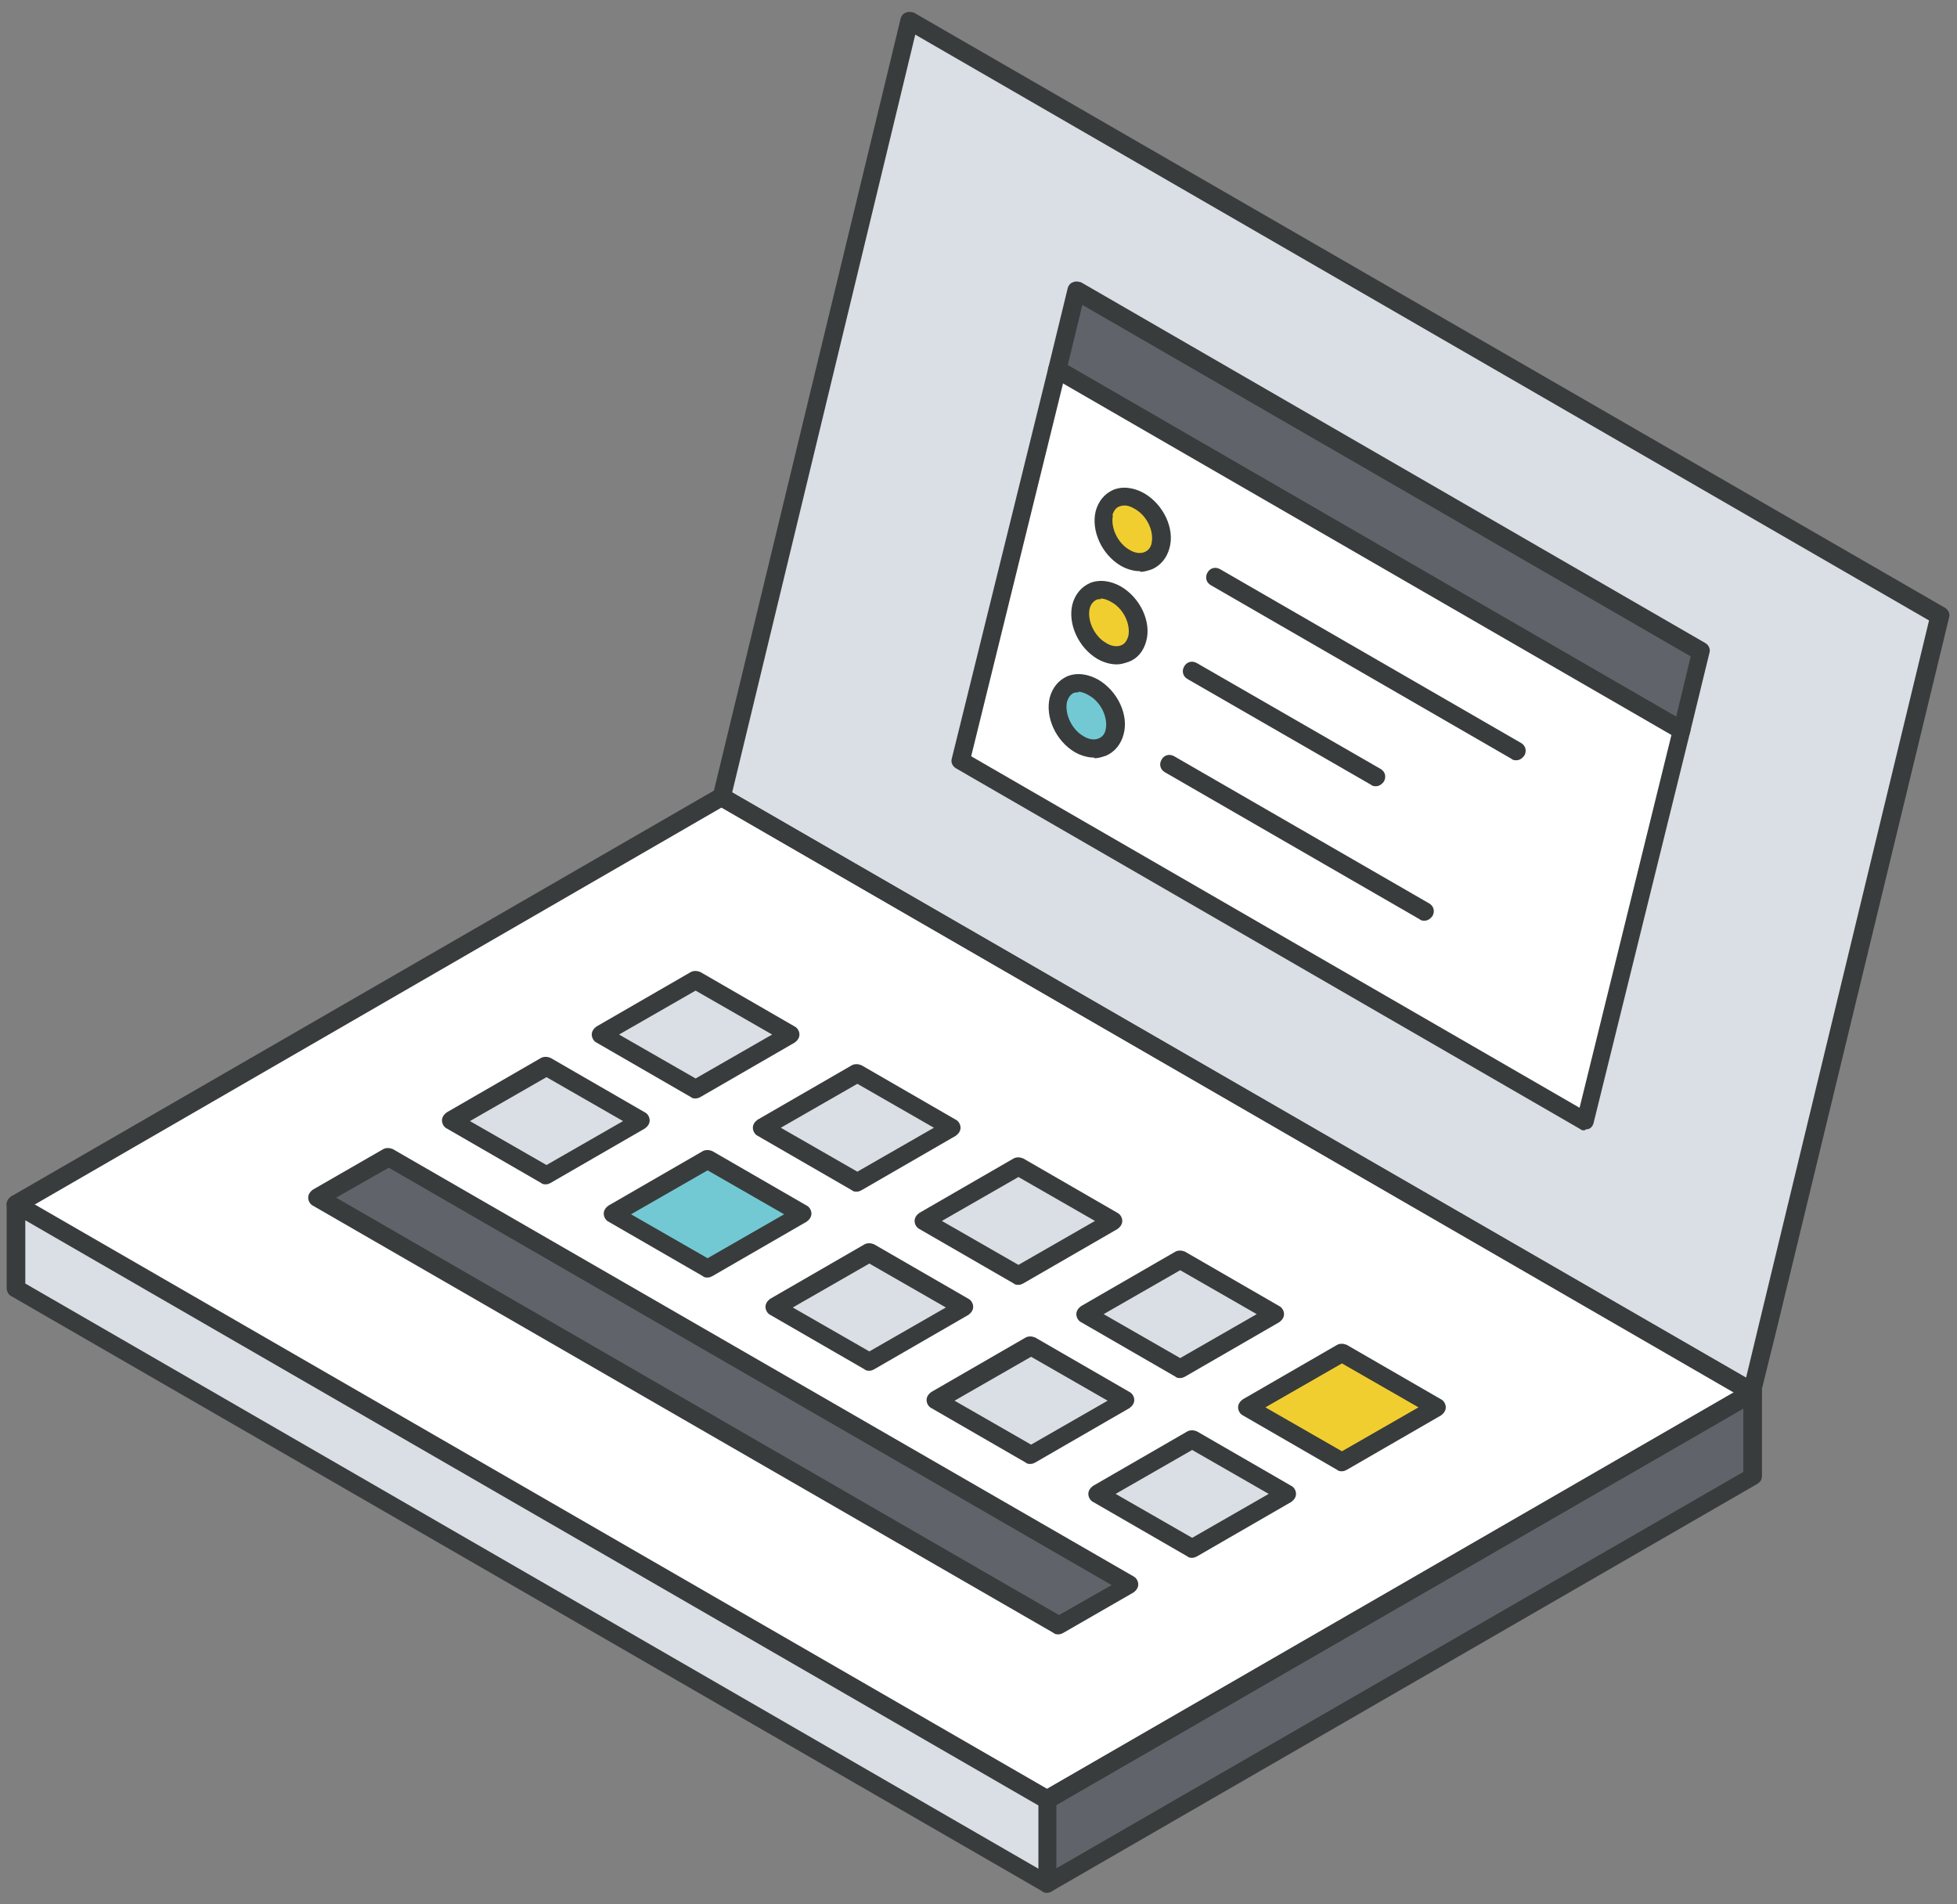
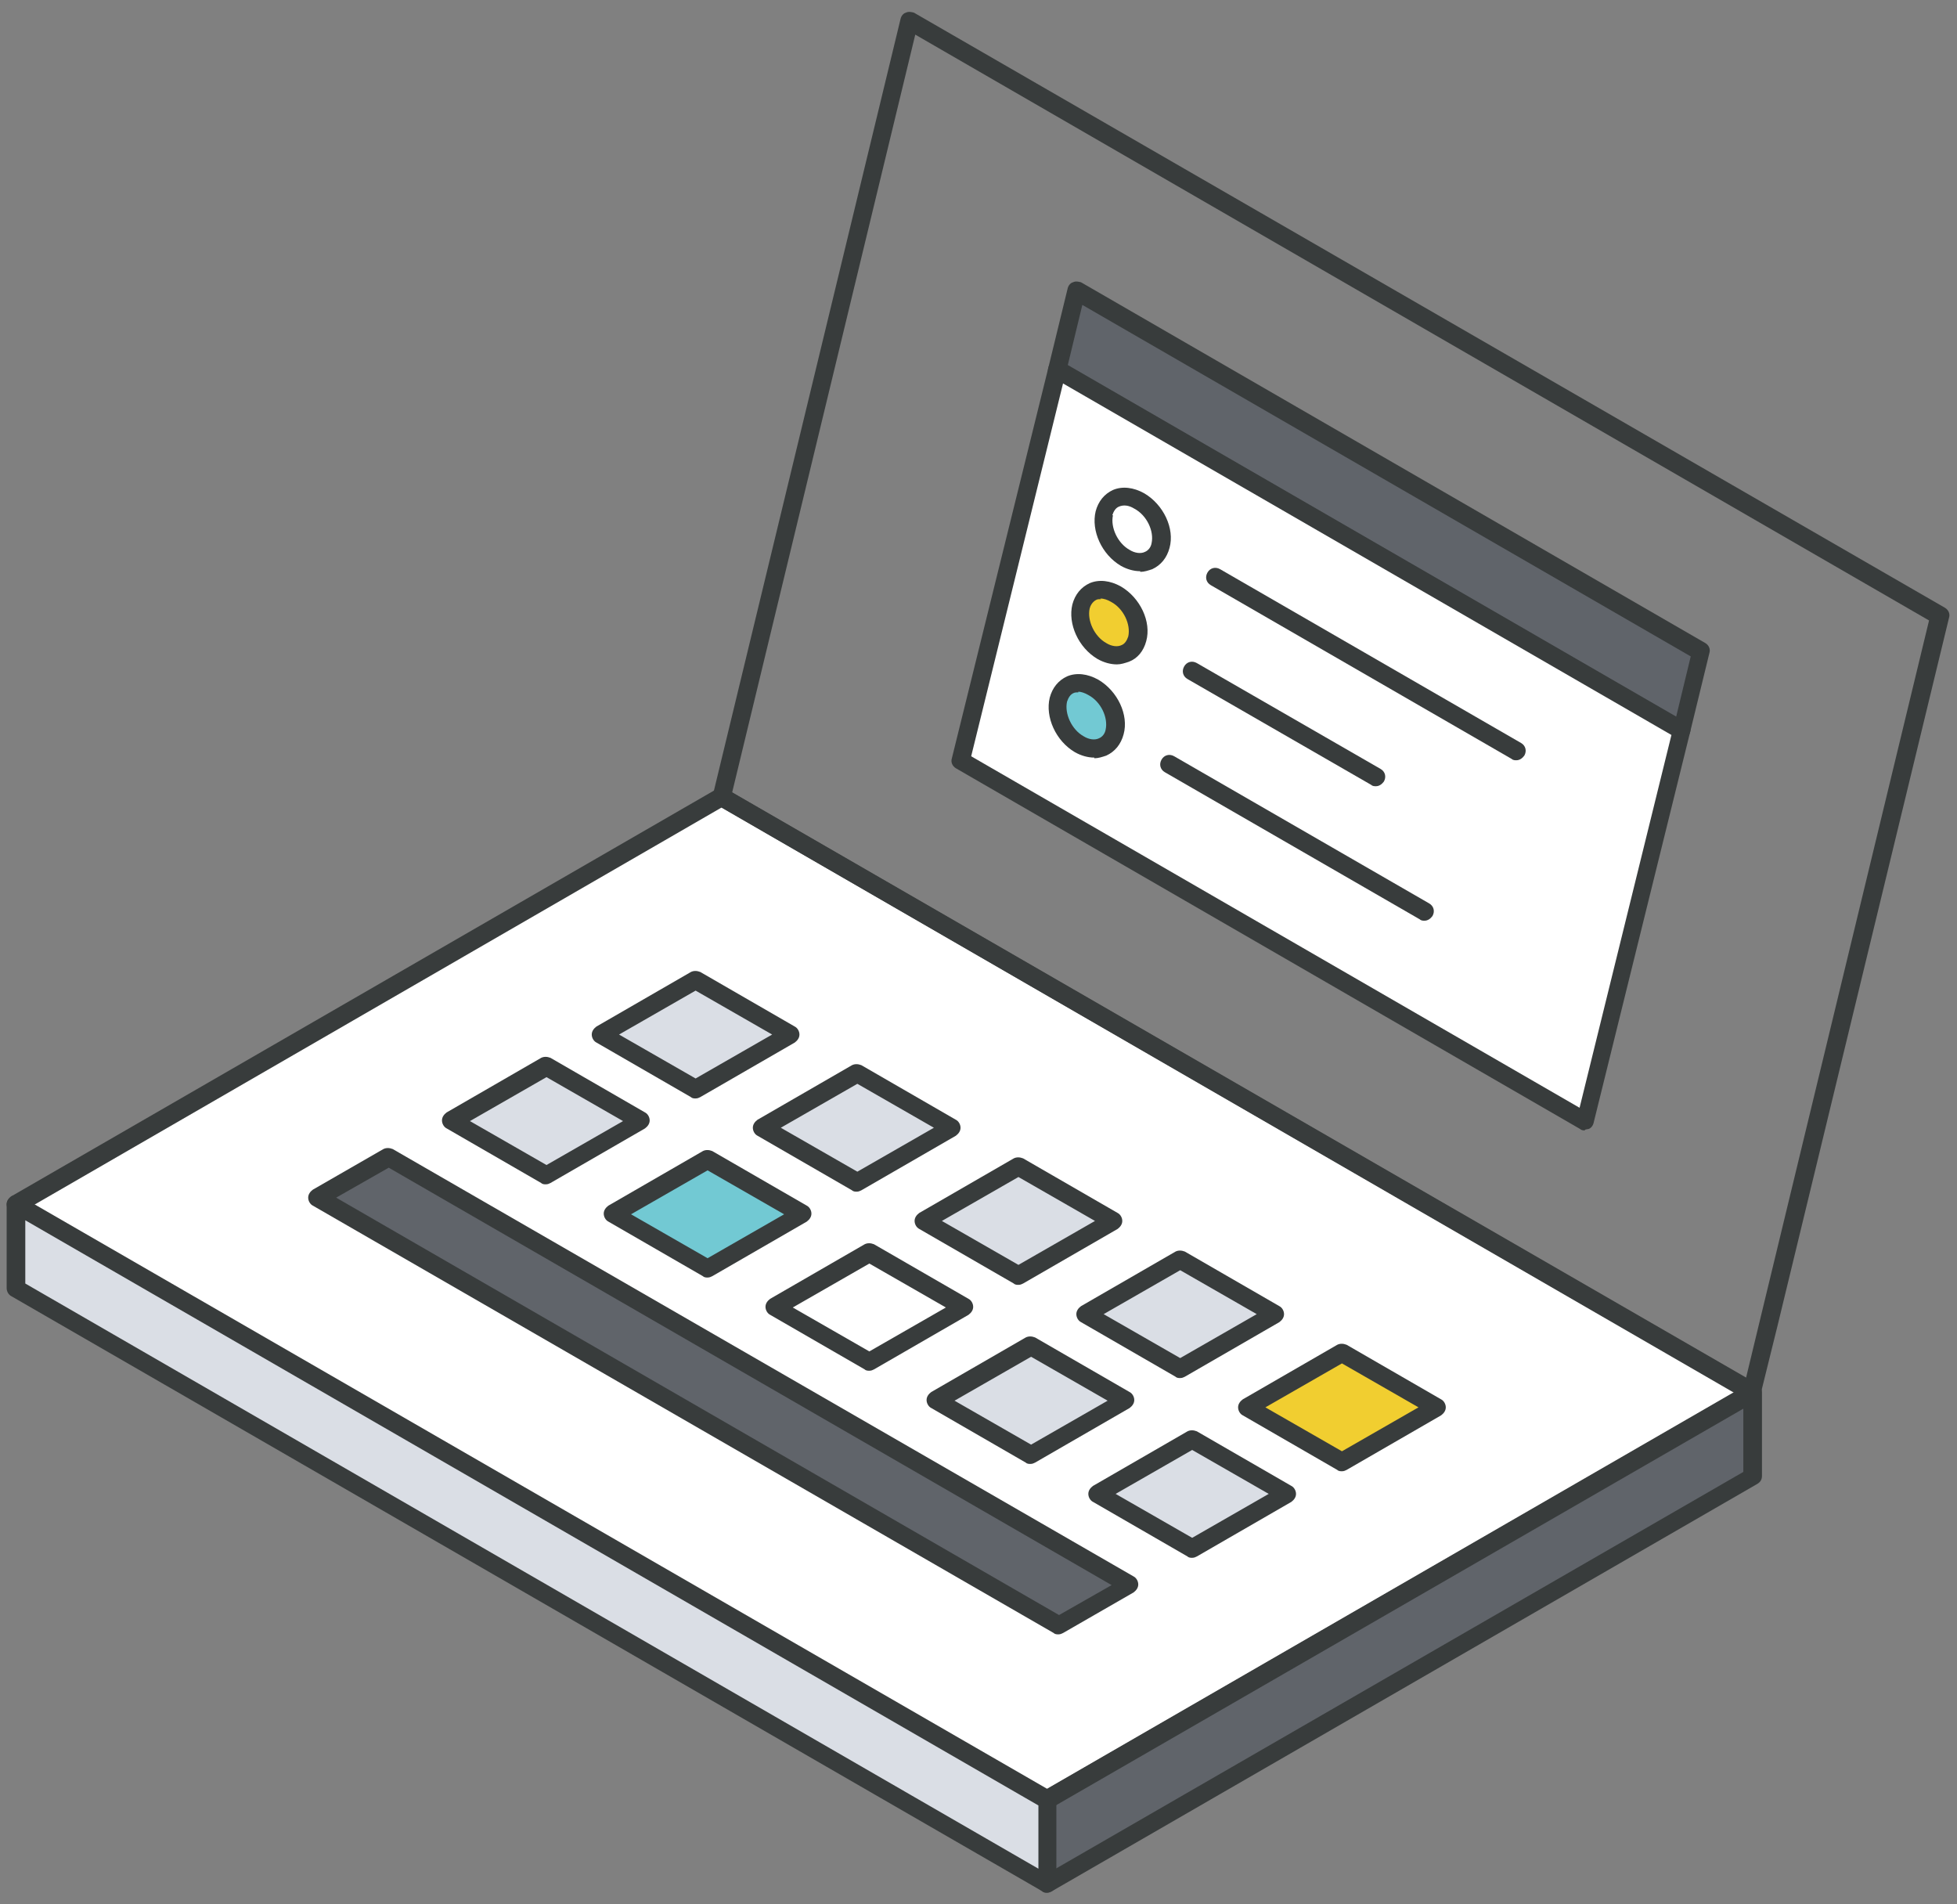
<svg xmlns="http://www.w3.org/2000/svg" id="_レイヤー_1" data-name="レイヤー 1" version="1.1" viewBox="0 0 294 286">
  <rect x="0" y="0" width="294" height="286" fill="#808080" stroke="none" />
  <polygon points="263.2 209.2 157.3 270.4 2.4 181 108.4 119.8 263.2 209.2" style="fill: #fff; stroke-width: 0px;" />
  <g>
-     <polygon points="291.5 92.5 265.7 199 263.3 209.1 108.4 119.7 136.6 3.1 291.5 92.5" style="fill: #dadee5; stroke-width: 0px;" />
    <g>
      <polygon points="255.6 97.9 252.6 109.7 158.8 55.6 161.7 43.7 255.6 97.9" style="fill: #60646a; stroke-width: 0px;" />
      <path d="M252.6,111.1c-.2,0-.5,0-.7-.2l-93.8-54.2c-.5-.3-.8-.9-.6-1.5l2.9-11.9c.1-.4.4-.8.8-.9.4-.2.8-.1,1.2,0l93.8,54.2c.5.3.8.9.6,1.5l-2.9,11.9c-.1.4-.4.8-.8.9-.2,0-.4.1-.5.1ZM160.4,54.9l91.4,52.8,2.2-9.1-91.4-52.8-2.2,9.1Z" style="fill: #383c3c; stroke-width: 0px;" />
    </g>
    <g>
      <path d="M158.8,55.6l-14.5,58.7,93.8,54.2,14.5-58.7-93.8-54.2Z" style="fill: #fff; stroke-width: 0px;" />
      <path d="M238.1,169.8c-.2,0-.5,0-.7-.2l-93.8-54.2c-.5-.3-.8-.9-.6-1.5l14.5-58.7c.1-.4.4-.8.8-.9.4-.2.8-.1,1.2,0l93.8,54.2c.5.3.8.9.6,1.5l-14.5,58.7c-.1.4-.4.8-.8.9-.2,0-.4.1-.5.1ZM145.9,113.6l91.4,52.8,13.8-56-91.4-52.8-13.8,56Z" style="fill: #383c3c; stroke-width: 0px;" />
    </g>
    <path d="M170.9,96c-.6,2.4-3,3.2-5.3,1.8-2.3-1.3-3.8-4.4-3.2-6.7.6-2.4,3-3.2,5.3-1.8,2.4,1.4,3.8,4.3,3.2,6.7Z" style="fill: #f1ce30; stroke-width: 0px;" />
    <path d="M167.4,110c-.6,2.4-3,3.2-5.3,1.8-2.3-1.3-3.8-4.4-3.2-6.7.6-2.4,3-3.2,5.3-1.8,2.4,1.4,3.8,4.4,3.2,6.7Z" style="fill: #72c9d3; stroke-width: 0px;" />
    <path d="M164.4,113.8c-1,0-2-.3-2.9-.8-2.9-1.7-4.5-5.3-3.8-8.2.4-1.5,1.3-2.6,2.6-3.2,1.4-.6,3.1-.4,4.7.5,2.9,1.7,4.6,5.3,3.8,8.2h0c-.4,1.5-1.3,2.6-2.6,3.2-.6.2-1.2.4-1.8.4ZM162,104c-.3,0-.5,0-.7.1-.5.2-.8.7-1,1.3-.4,1.8.7,4.2,2.5,5.2.8.5,1.7.6,2.3.3.5-.2.9-.7,1-1.3.4-1.8-.7-4.2-2.6-5.2-.5-.3-1.1-.5-1.5-.5ZM167.4,110h0,0Z" style="fill: #383c3c; stroke-width: 0px;" />
    <path d="M167.8,99.8c-1,0-2-.3-2.9-.8-2.9-1.7-4.5-5.3-3.8-8.2.4-1.5,1.3-2.6,2.6-3.2,1.4-.6,3.1-.4,4.7.5,2.9,1.7,4.6,5.3,3.8,8.2h0c-.4,1.5-1.3,2.6-2.6,3.1-.6.2-1.2.4-1.8.4ZM165.4,90c-.3,0-.5,0-.7.1-.6.3-.9.9-1,1.3-.4,1.8.7,4.2,2.5,5.2.8.5,1.7.6,2.3.3.5-.2.8-.7,1-1.3.4-1.8-.7-4.2-2.6-5.2-.5-.3-1.1-.5-1.6-.5ZM170.9,96h0,0Z" style="fill: #383c3c; stroke-width: 0px;" />
-     <path d="M174.3,82c-.6,2.4-3,3.2-5.3,1.8-2.3-1.3-3.8-4.4-3.2-6.7.6-2.4,3-3.2,5.3-1.8,2.4,1.4,3.8,4.4,3.2,6.7Z" style="fill: #f1ce30; stroke-width: 0px;" />
    <path d="M171.3,85.8c-1,0-2-.3-2.9-.8-2.9-1.7-4.5-5.3-3.8-8.2h0c.4-1.5,1.3-2.6,2.6-3.2,1.4-.6,3.1-.4,4.7.5,2.9,1.7,4.6,5.3,3.8,8.2-.4,1.5-1.3,2.6-2.6,3.2-.6.2-1.2.4-1.8.4ZM167.2,77.4h0c-.4,1.8.7,4.2,2.5,5.2.8.5,1.7.6,2.3.3.5-.2.9-.7,1-1.3.4-1.8-.7-4.2-2.6-5.2-.8-.5-1.6-.6-2.3-.3-.5.2-.8.7-1,1.3Z" style="fill: #383c3c; stroke-width: 0px;" />
    <path d="M227.8,114.2c-.2,0-.5,0-.7-.2l-45.2-26.1c-.7-.4-.9-1.2-.5-1.9.4-.7,1.2-.9,1.9-.5l45.2,26.1c.7.4.9,1.2.5,1.9-.3.4-.7.7-1.2.7Z" style="fill: #383c3c; stroke-width: 0px;" />
    <path d="M206.7,118.1c-.2,0-.5,0-.7-.2l-27.6-15.9c-.7-.4-.9-1.2-.5-1.9.4-.7,1.2-.9,1.9-.5l27.6,15.9c.7.4.9,1.2.5,1.9-.3.4-.7.7-1.2.7Z" style="fill: #383c3c; stroke-width: 0px;" />
    <path d="M214,138.3c-.2,0-.5,0-.7-.2l-38.3-22.1c-.7-.4-.9-1.2-.5-1.9.4-.7,1.2-.9,1.9-.5l38.3,22.1c.7.4.9,1.2.5,1.9-.3.4-.7.7-1.2.7Z" style="fill: #383c3c; stroke-width: 0px;" />
  </g>
  <polygon points="263.3 221.8 157.3 283 157.3 270.4 263.2 209.2 263.3 221.8" style="fill: #60646a; stroke-width: 0px;" />
-   <polygon points="263.2 209.2 157.3 270.4 2.4 181 108.4 119.8 263.2 209.2" style="fill: #fff; stroke-width: 0px;" />
-   <path d="M157.3,271.7c-.2,0-.5,0-.7-.2L1.7,182.1c-.4-.2-.7-.7-.7-1.2s.3-.9.7-1.2l106-61.2c.4-.2.9-.2,1.4,0l154.9,89.4c.4.2.7.7.7,1.2s-.3.9-.7,1.2l-106,61.2c-.2.1-.4.2-.7.2ZM5.1,181l152.1,87.8,103.3-59.6L108.4,121.3,5.1,181Z" style="fill: #383c3c; stroke-width: 0px;" />
+   <path d="M157.3,271.7c-.2,0-.5,0-.7-.2L1.7,182.1c-.4-.2-.7-.7-.7-1.2s.3-.9.7-1.2l106-61.2c.4-.2.9-.2,1.4,0l154.9,89.4s-.3.9-.7,1.2l-106,61.2c-.2.1-.4.2-.7.2ZM5.1,181l152.1,87.8,103.3-59.6L108.4,121.3,5.1,181Z" style="fill: #383c3c; stroke-width: 0px;" />
  <path d="M157.3,284.3c-.2,0-.5,0-.7-.2-.4-.2-.7-.7-.7-1.2v-12.6c0-.5.2-.9.7-1.2l106-61.2c.4-.2.9-.2,1.4,0,.4.2.7.7.7,1.2v12.6c0,.5-.2.9-.7,1.2l-106,61.2c-.2.1-.4.2-.7.2ZM158.6,271.2v9.5s103.3-59.6,103.3-59.6v-9.5s-103.3,59.6-103.3,59.6Z" style="fill: #383c3c; stroke-width: 0px;" />
  <g>
    <polygon points="104.5 163.6 90.3 155.4 104.5 147.2 118.7 155.4 104.5 163.6" style="fill: #dadee5; stroke-width: 0px;" />
    <polygon points="128.7 177.6 114.5 169.4 128.7 161.2 143 169.4 128.7 177.6" style="fill: #dadee5; stroke-width: 0px;" />
    <polygon points="153 191.6 138.8 183.4 153 175.2 167.2 183.4 153 191.6" style="fill: #dadee5; stroke-width: 0px;" />
    <polygon points="177.3 205.6 163.1 197.4 177.3 189.2 191.5 197.4 177.3 205.6" style="fill: #dadee5; stroke-width: 0px;" />
    <polygon points="201.6 219.6 187.3 211.4 201.6 203.2 215.8 211.4 201.6 219.6" style="fill: #f1ce30; stroke-width: 0px;" />
  </g>
  <g>
    <polygon points="82 176.6 67.8 168.4 82 160.2 96.2 168.4 82 176.6" style="fill: #dadee5; stroke-width: 0px;" />
    <polygon points="106.3 190.6 92.1 182.4 106.3 174.2 120.5 182.4 106.3 190.6" style="fill: #72c9d3; stroke-width: 0px;" />
-     <polygon points="130.6 204.6 116.4 196.4 130.6 188.2 144.8 196.4 130.6 204.6" style="fill: #dadee5; stroke-width: 0px;" />
    <polygon points="154.8 218.6 140.6 210.4 154.8 202.2 169 210.4 154.8 218.6" style="fill: #dadee5; stroke-width: 0px;" />
    <polygon points="179.1 232.6 164.9 224.4 179.1 216.2 193.3 224.4 179.1 232.6" style="fill: #dadee5; stroke-width: 0px;" />
  </g>
  <polygon points="157.3 283 2.4 193.6 2.4 181 157.3 270.4 157.3 283" style="fill: #dadee5; stroke-width: 0px;" />
  <path d="M157.3,284.3c-.2,0-.5,0-.7-.2L1.7,194.7c-.4-.2-.7-.7-.7-1.2v-12.6c0-.5.3-.9.7-1.2.4-.2.9-.2,1.4,0l154.9,89.4c.4.2.7.7.7,1.2v12.6c0,.5-.2.9-.7,1.2-.2.1-.4.2-.7.2ZM3.8,192.8l152.2,87.9v-9.5S3.8,183.3,3.8,183.3v9.5Z" style="fill: #383c3c; stroke-width: 0px;" />
  <g>
    <path d="M104.5,165c-.2,0-.5,0-.7-.2l-14.2-8.2c-.4-.2-.7-.7-.7-1.2s.3-.9.7-1.2l14.2-8.2c.4-.2.9-.2,1.4,0l14.2,8.2c.4.2.7.7.7,1.2s-.3.9-.7,1.2l-14.2,8.2c-.2.1-.4.2-.7.2ZM93,155.4l11.5,6.6,11.5-6.6-11.5-6.6-11.5,6.6Z" style="fill: #383c3c; stroke-width: 0px;" />
    <path d="M128.7,179c-.2,0-.5,0-.7-.2l-14.2-8.2c-.4-.2-.7-.7-.7-1.2s.3-.9.7-1.2l14.2-8.2c.4-.2.9-.2,1.4,0l14.2,8.2c.4.2.7.7.7,1.2s-.3.9-.7,1.2l-14.2,8.2c-.2.1-.4.2-.7.2ZM117.3,169.4l11.5,6.6,11.5-6.6-11.5-6.6-11.5,6.6Z" style="fill: #383c3c; stroke-width: 0px;" />
    <path d="M153,193c-.2,0-.5,0-.7-.2l-14.2-8.2c-.4-.2-.7-.7-.7-1.2s.3-.9.7-1.2l14.2-8.2c.4-.2.9-.2,1.4,0l14.2,8.2c.4.2.7.7.7,1.2s-.3.9-.7,1.2l-14.2,8.2c-.2.1-.4.2-.7.2ZM141.5,183.4l11.5,6.6,11.5-6.6-11.5-6.6-11.5,6.6Z" style="fill: #383c3c; stroke-width: 0px;" />
    <path d="M177.3,207c-.2,0-.5,0-.7-.2l-14.2-8.2c-.4-.2-.7-.7-.7-1.2s.3-.9.7-1.2l14.2-8.2c.4-.2.9-.2,1.4,0l14.2,8.2c.4.2.7.7.7,1.2s-.3.9-.7,1.2l-14.2,8.2c-.2.1-.4.2-.7.2ZM165.8,197.4l11.5,6.6,11.5-6.6-11.5-6.6-11.5,6.6Z" style="fill: #383c3c; stroke-width: 0px;" />
    <path d="M201.6,221c-.2,0-.5,0-.7-.2l-14.2-8.2c-.4-.2-.7-.7-.7-1.2s.3-.9.7-1.2l14.2-8.2c.4-.2.9-.2,1.4,0l14.2,8.2c.4.2.7.7.7,1.2s-.3.9-.7,1.2l-14.2,8.2c-.2.1-.4.2-.7.2ZM190.1,211.4l11.5,6.6,11.5-6.6-11.5-6.6-11.5,6.6Z" style="fill: #383c3c; stroke-width: 0px;" />
  </g>
  <g>
    <path d="M82,177.9c-.2,0-.5,0-.7-.2l-14.2-8.2c-.4-.2-.7-.7-.7-1.2s.3-.9.7-1.2l14.2-8.2c.4-.2.9-.2,1.4,0l14.2,8.2c.4.2.7.7.7,1.2s-.3.9-.7,1.2l-14.2,8.2c-.2.1-.4.2-.7.2ZM70.6,168.4l11.5,6.6,11.5-6.6-11.5-6.6-11.5,6.6Z" style="fill: #383c3c; stroke-width: 0px;" />
    <path d="M106.3,191.9c-.2,0-.5,0-.7-.2l-14.2-8.2c-.4-.2-.7-.7-.7-1.2s.3-.9.7-1.2l14.2-8.2c.4-.2.9-.2,1.4,0l14.2,8.2c.4.2.7.7.7,1.2s-.3.9-.7,1.2l-14.2,8.2c-.2.1-.4.2-.7.2ZM94.8,182.4l11.5,6.6,11.5-6.6-11.5-6.6-11.5,6.6Z" style="fill: #383c3c; stroke-width: 0px;" />
    <path d="M130.6,205.9c-.2,0-.5,0-.7-.2l-14.2-8.2c-.4-.2-.7-.7-.7-1.2s.3-.9.7-1.2l14.2-8.2c.4-.2.9-.2,1.4,0l14.2,8.2c.4.2.7.7.7,1.2s-.3.9-.7,1.2l-14.2,8.2c-.2.1-.4.2-.7.2ZM119.1,196.4l11.5,6.6,11.5-6.6-11.5-6.6-11.5,6.6Z" style="fill: #383c3c; stroke-width: 0px;" />
    <path d="M154.8,219.9c-.2,0-.5,0-.7-.2l-14.2-8.2c-.4-.2-.7-.7-.7-1.2s.3-.9.7-1.2l14.2-8.2c.4-.2.9-.2,1.4,0l14.2,8.2c.4.2.7.7.7,1.2s-.3.9-.7,1.2l-14.2,8.2c-.2.1-.4.2-.7.2ZM143.4,210.4l11.5,6.6,11.5-6.6-11.5-6.6-11.5,6.6Z" style="fill: #383c3c; stroke-width: 0px;" />
    <path d="M179.1,234c-.2,0-.5,0-.7-.2l-14.2-8.2c-.4-.2-.7-.7-.7-1.2s.3-.9.7-1.2l14.2-8.2c.4-.2.9-.2,1.4,0l14.2,8.2c.4.2.7.7.7,1.2s-.3.9-.7,1.2l-14.2,8.2c-.2.1-.4.2-.7.2ZM167.6,224.4l11.5,6.6,11.5-6.6-11.5-6.6-11.5,6.6Z" style="fill: #383c3c; stroke-width: 0px;" />
  </g>
  <polygon points="159 244.2 47.8 179.9 58.4 173.8 169.6 238.1 159 244.2" style="fill: #60646a; stroke-width: 0px;" />
  <path d="M159,245.5c-.2,0-.5,0-.7-.2l-111.3-64.2c-.4-.2-.7-.7-.7-1.2s.3-.9.7-1.2l10.6-6.1c.4-.2.9-.2,1.4,0l111.3,64.2c.4.2.7.7.7,1.2s-.3.9-.7,1.2l-10.6,6.1c-.2.1-.4.2-.7.2ZM50.5,179.9l108.6,62.7,7.9-4.5-108.6-62.7-7.9,4.5Z" style="fill: #383c3c; stroke-width: 0px;" />
  <path d="M263.3,210.5c-.2,0-.5,0-.7-.2L107.7,120.9c-.5-.3-.8-.9-.6-1.5L135.3,2.8c.1-.4.4-.8.8-.9.4-.2.8-.1,1.2,0l154.9,89.4c.5.3.8.9.6,1.5l-25.8,106.5-2.5,10.1c-.1.4-.4.8-.8.9-.2,0-.4.1-.5.1ZM109.9,119l152.4,88,2-8.3,25.5-105.5L137.5,5.2l-27.5,113.8Z" style="fill: #383c3c; stroke-width: 0px;" />
</svg>